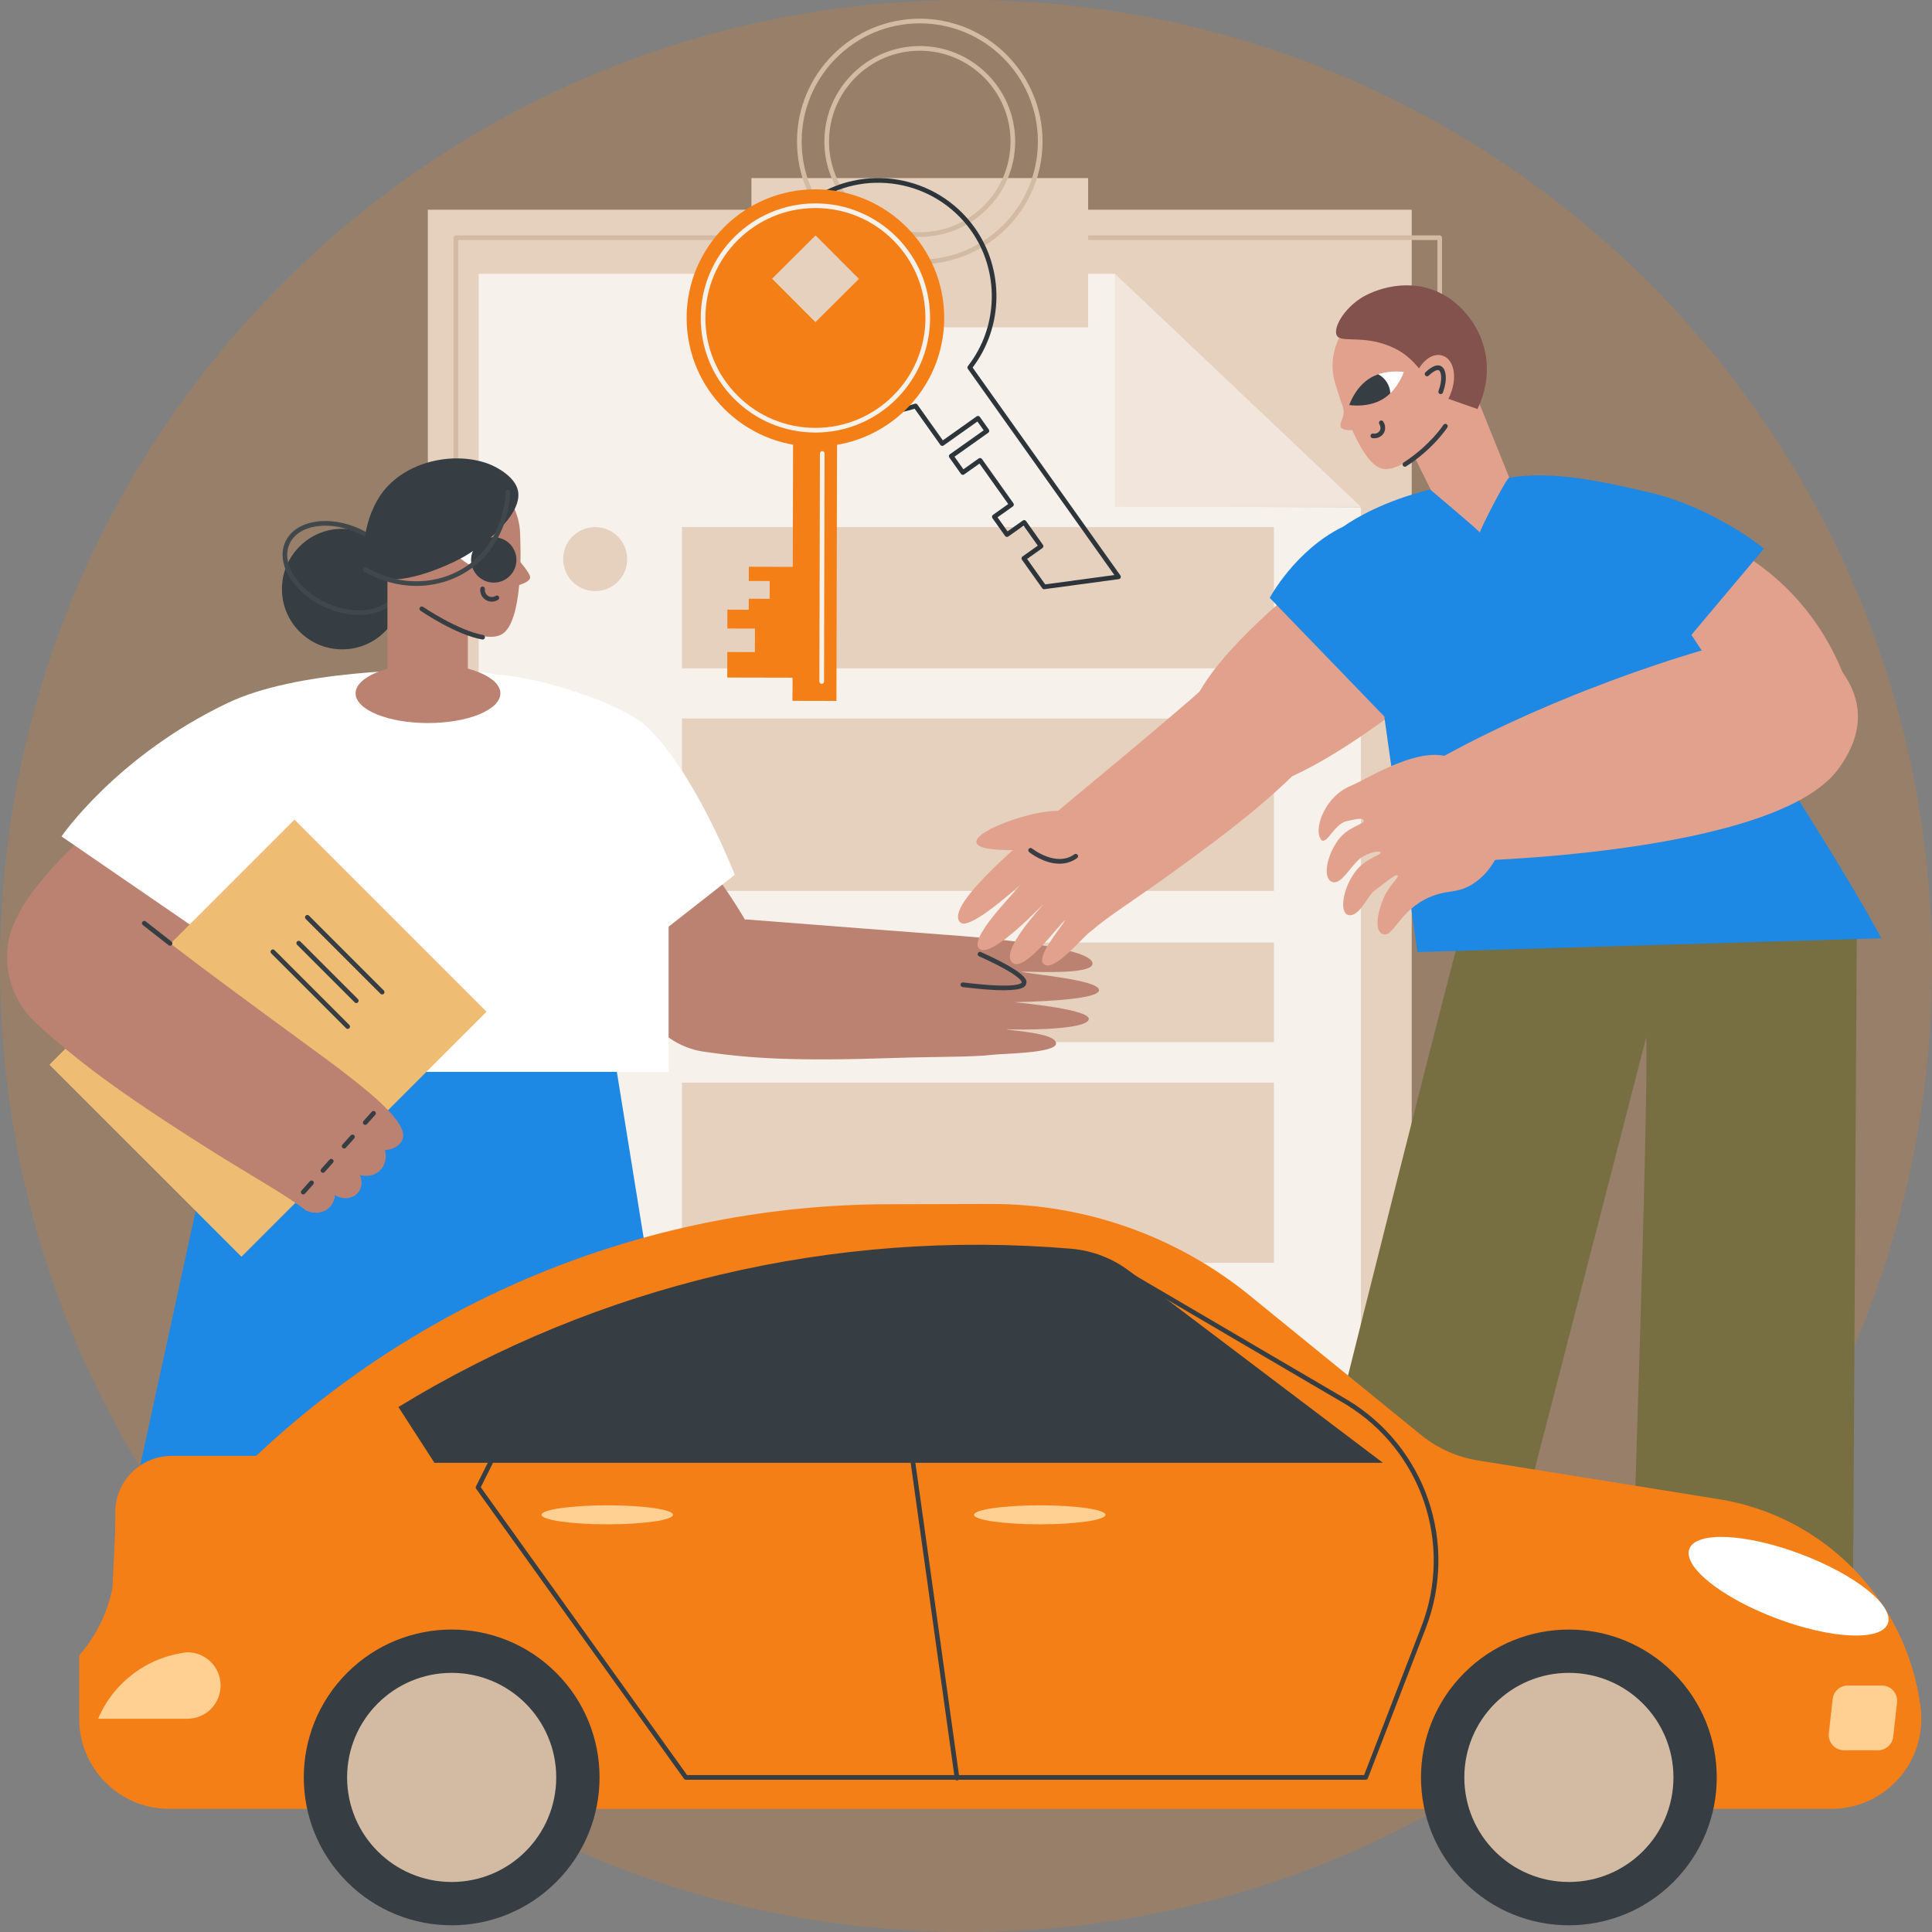
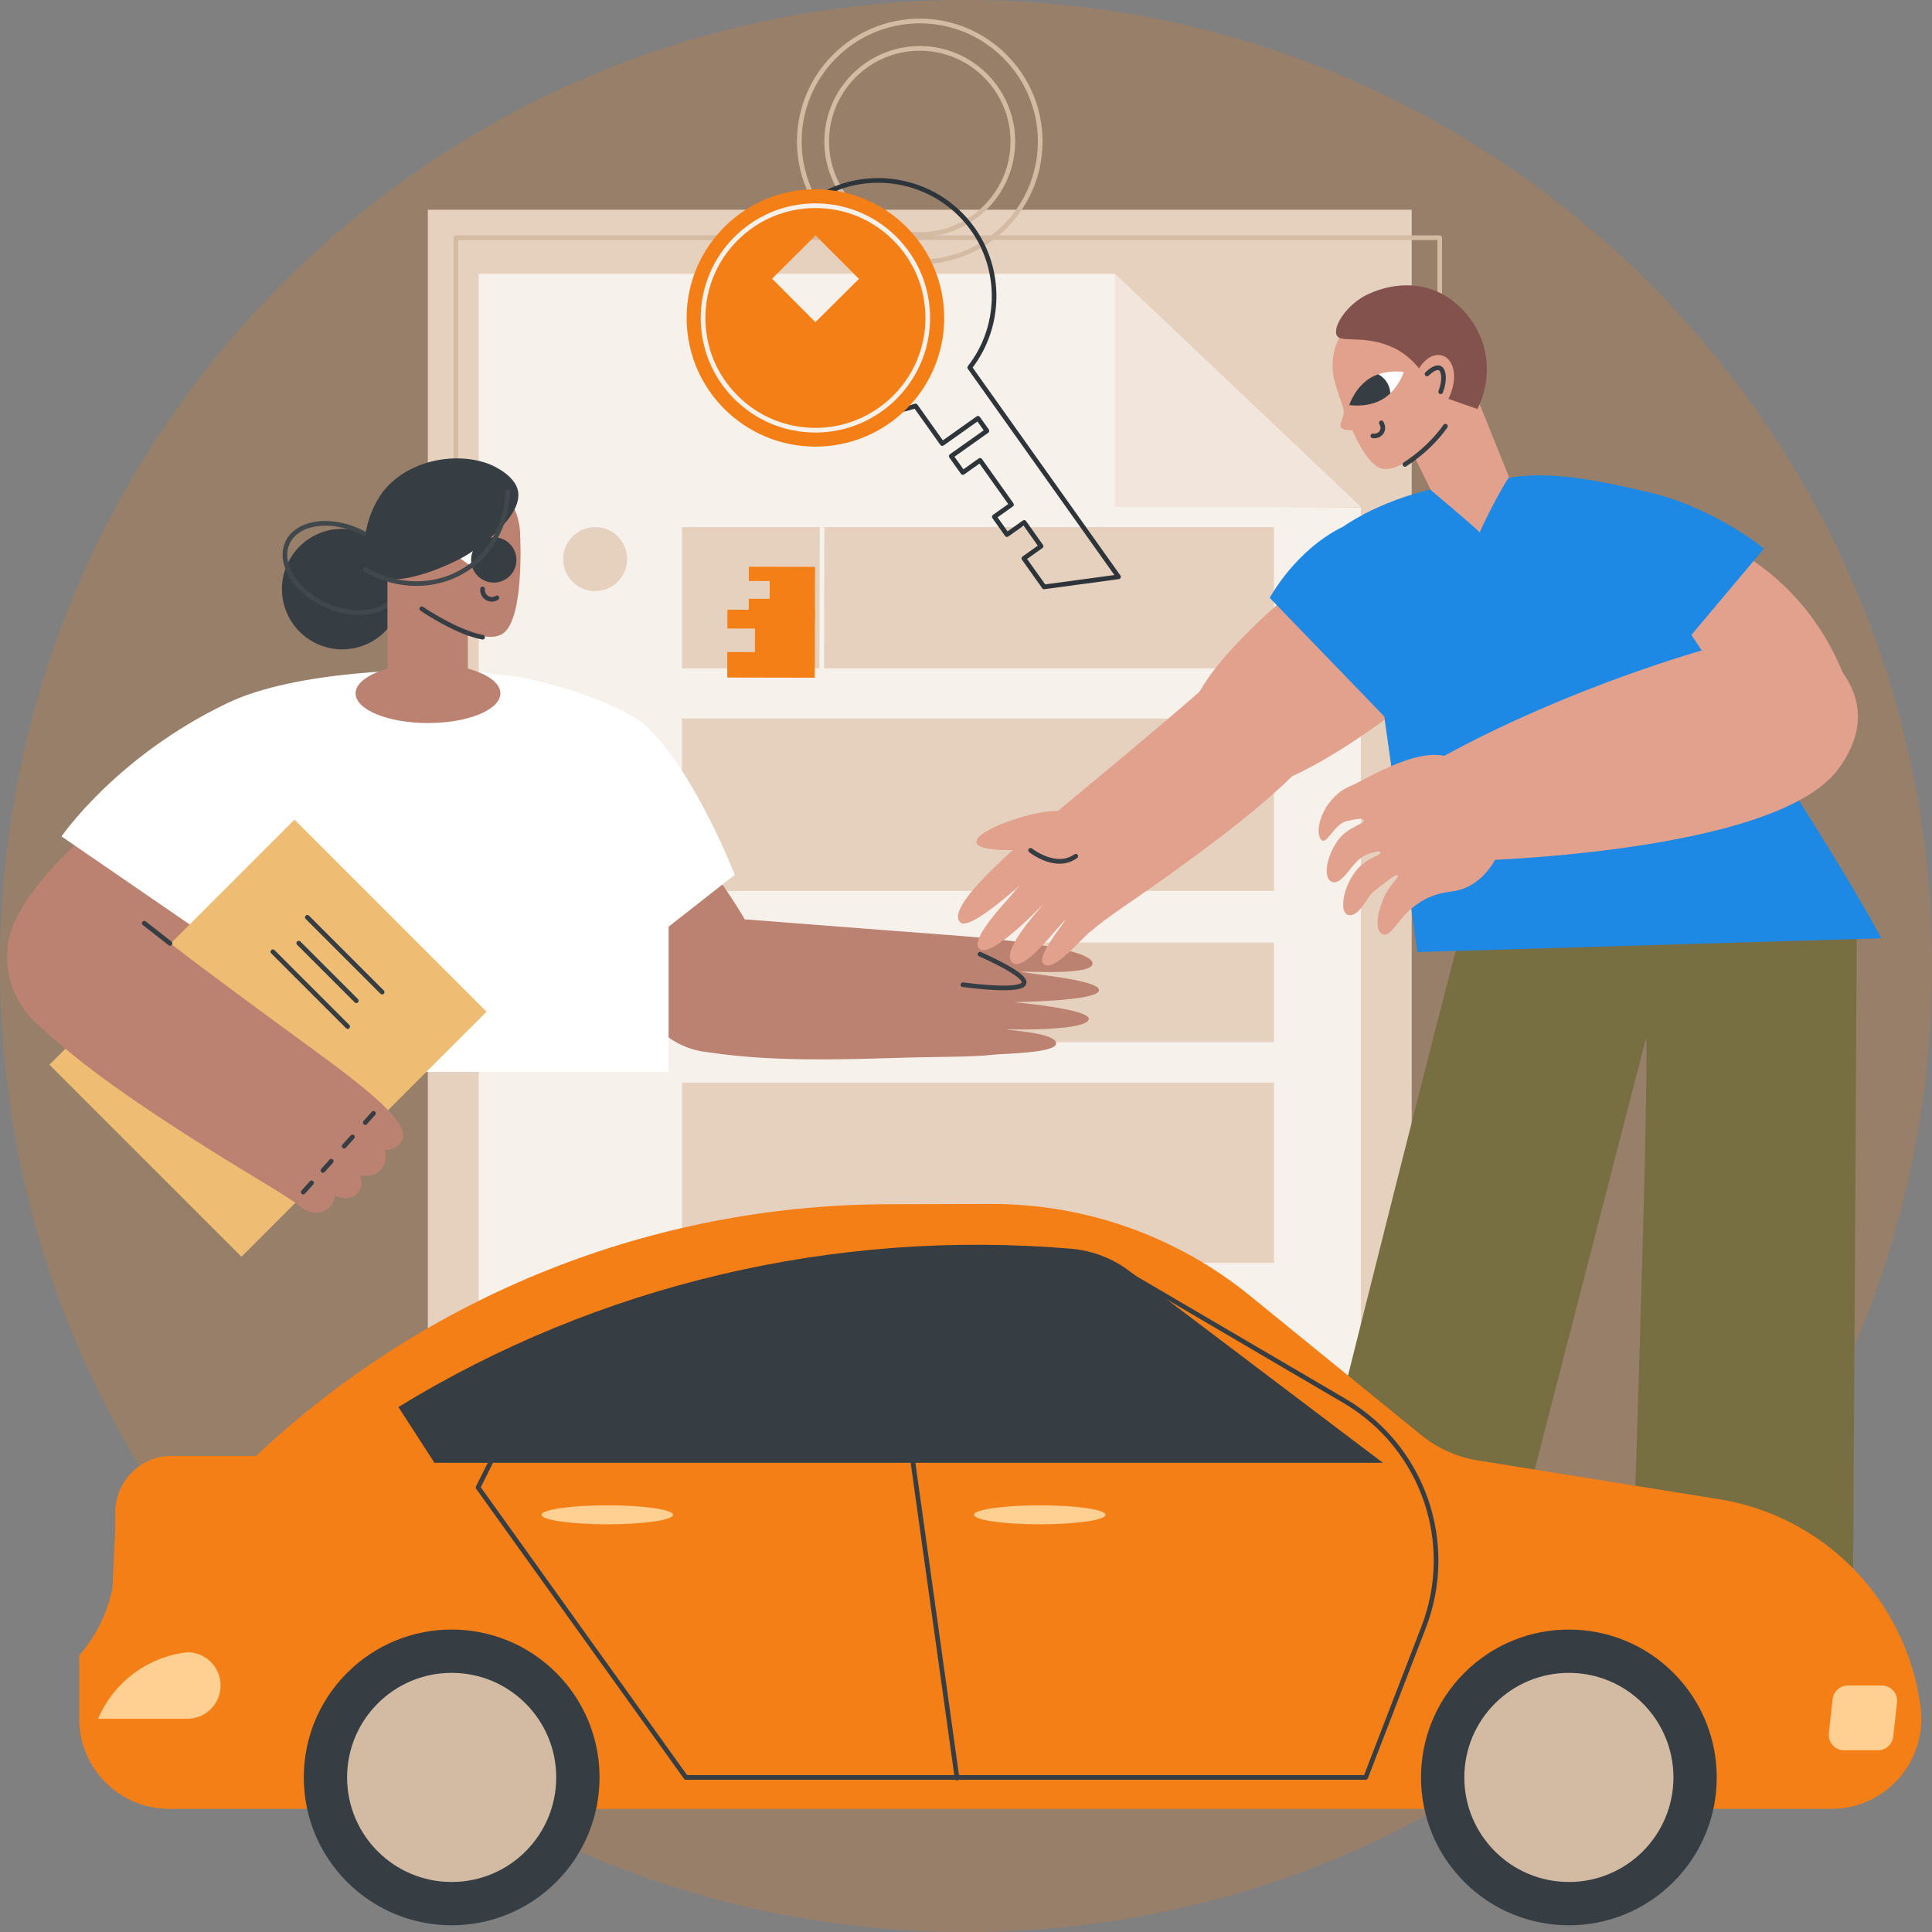
<svg xmlns="http://www.w3.org/2000/svg" width="100" height="100" viewBox="0 0 100 100" fill="none">
  <rect x="0" y="0" width="100" height="100" fill="#808080" stroke="none" />
  <g clip-path="url(#clip0_1213_16824)">
    <path opacity="0.2" d="M50 100C77.614 100 100 77.614 100 50C100 22.386 77.614 0 50 0C22.386 0 0 22.386 0 50C0 77.614 22.386 100 50 100Z" fill="#F57F17" />
    <path d="M73.07 10.855H22.145V75.116H73.07V10.855Z" fill="#E6D0BE" />
    <path d="M23.595 44.556C23.528 44.556 23.475 44.502 23.475 44.436V12.305C23.475 12.238 23.529 12.185 23.595 12.185H74.52C74.587 12.185 74.64 12.239 74.64 12.305V27.283C74.64 27.349 74.586 27.403 74.52 27.403C74.454 27.403 74.4 27.349 74.4 27.283V12.425H23.715V44.436C23.715 44.502 23.661 44.556 23.595 44.556Z" fill="#D3BBA3" />
    <path d="M70.441 71.798H24.774V14.173H57.714V26.203L70.441 26.268V71.798Z" fill="#F7F1EB" />
    <path d="M70.441 26.236H57.714V14.173L70.441 26.236Z" fill="#F2E6DC" />
    <path d="M65.939 37.189H35.3V46.112H65.939V37.189Z" fill="#E6D0BE" />
    <path d="M65.939 48.788H35.3V53.941H65.939V48.788Z" fill="#E6D0BE" />
    <path d="M65.939 56.036H35.3V65.364H65.939V56.036Z" fill="#E6D0BE" />
    <path d="M32.418 39.225C32.628 38.334 32.076 37.442 31.186 37.232C30.295 37.022 29.403 37.573 29.193 38.464C28.982 39.355 29.534 40.247 30.424 40.457C31.315 40.667 32.208 40.116 32.418 39.225Z" fill="#F2E6DC" />
    <path d="M65.939 27.283H35.3V34.593H65.939V27.283Z" fill="#E6D0BE" />
    <path d="M31.978 30.111C32.625 29.464 32.625 28.415 31.978 27.768C31.331 27.121 30.282 27.121 29.634 27.768C28.987 28.415 28.987 29.464 29.634 30.111C30.282 30.758 31.331 30.758 31.978 30.111Z" fill="#E6D0BE" />
    <path d="M31.978 51.616C32.625 50.969 32.625 49.92 31.978 49.273C31.331 48.626 30.282 48.626 29.635 49.273C28.988 49.92 28.988 50.969 29.635 51.616C30.282 52.263 31.331 52.263 31.978 51.616Z" fill="#F2E6DC" />
    <path d="M30.806 59.35C31.721 59.35 32.463 58.608 32.463 57.693C32.463 56.778 31.721 56.036 30.806 56.036C29.891 56.036 29.149 56.778 29.149 57.693C29.149 58.608 29.891 59.35 30.806 59.35Z" fill="#F7F1EB" />
-     <path d="M56.322 9.218H38.893V16.943H56.322V9.218Z" fill="#E6D0BE" />
    <path d="M47.607 13.678C44.103 13.678 41.252 10.827 41.252 7.322C41.252 3.818 44.103 0.967 47.607 0.967C51.111 0.967 53.962 3.818 53.962 7.322C53.962 10.827 51.111 13.678 47.607 13.678ZM47.607 1.208C44.236 1.208 41.493 3.951 41.493 7.322C41.493 10.694 44.236 13.437 47.607 13.437C50.979 13.437 53.721 10.694 53.721 7.322C53.721 3.951 50.979 1.208 47.607 1.208Z" fill="#D3BBA3" />
    <path d="M47.607 12.261C44.884 12.261 42.669 10.046 42.669 7.323C42.669 4.6 44.884 2.384 47.607 2.384C50.33 2.384 52.545 4.6 52.545 7.323C52.545 10.046 50.33 12.261 47.607 12.261ZM47.607 2.625C45.017 2.625 42.91 4.732 42.91 7.323C42.91 9.913 45.017 12.02 47.607 12.02C50.197 12.02 52.304 9.913 52.304 7.323C52.304 4.732 50.197 2.625 47.607 2.625Z" fill="#D3BBA3" />
-     <path d="M35.693 78.796H6.616L12.664 51.031H31.21L35.693 78.796Z" fill="#1E88E5" />
    <path d="M27.185 44.545C29.179 47.472 34.417 56.273 38.087 54.033C39.792 52.993 40.49 51.43 38.986 48.386C37.811 46.007 34.638 42.131 33.852 40.799C31.63 42.048 29.407 43.296 27.185 44.545V44.545Z" fill="#BC8271" />
    <path d="M38.594 47.588C41.59 47.823 48.368 48.346 49.059 48.394C50.349 48.482 56.61 48.978 56.55 49.889C56.511 50.471 53.378 50.282 52.83 50.292C53.472 50.446 56.866 50.714 56.885 51.246C56.904 51.824 52.55 51.863 52.517 51.873C52.984 51.927 56.421 52.251 56.356 52.751C56.281 53.331 52.683 53.308 52.098 53.272C52.138 53.345 54.66 53.437 54.663 54.011C54.666 54.523 51.786 54.535 51.39 54.594C50.349 54.721 48.435 54.688 46.261 54.761C41.154 54.931 38.869 54.794 36.387 54.429C35.424 54.288 33.695 53.591 33.087 51.514C34.833 50.299 36.849 48.803 38.595 47.588H38.594Z" fill="#BC8271" />
    <path d="M51.947 51.255C51.468 51.255 50.788 51.21 49.821 51.089C49.755 51.08 49.708 51.02 49.716 50.954C49.724 50.888 49.785 50.842 49.851 50.85C52.752 51.214 52.883 50.86 52.885 50.856C52.888 50.843 52.946 50.521 50.674 49.497C50.613 49.47 50.586 49.398 50.614 49.338C50.641 49.277 50.712 49.25 50.773 49.278C53.259 50.397 53.16 50.763 53.117 50.92C53.088 51.026 53.026 51.256 51.947 51.256L51.947 51.255Z" fill="#363E44" />
    <path d="M9.446 39.09C6.688 41.311 -1.666 47.235 0.859 50.716C2.948 53.594 10.829 47.466 13.712 45.438C12.29 43.322 10.868 41.206 9.446 39.09Z" fill="#BC8271" />
    <path d="M33.499 48.832L38.031 45.281C38.031 45.281 36.017 40.056 33.499 37.633C32.201 36.385 27.713 34.981 25.68 34.92L33.499 48.831V48.832Z" fill="white" />
    <path d="M3.184 43.293C3.184 43.293 6.038 39.116 11.813 36.373C15.278 34.727 21.545 34.587 23.975 34.7C32.32 35.09 34.606 44.723 34.606 44.723V55.48H8.493L11.797 46.693L10.306 48.185L3.184 43.293H3.184Z" fill="white" />
    <path d="M25.184 52.366L15.243 42.425L2.558 55.109L12.499 65.05L25.184 52.366Z" fill="#EFBC73" />
    <path d="M19.781 51.473C19.75 51.473 19.719 51.461 19.696 51.438L15.822 47.564C15.775 47.517 15.775 47.44 15.822 47.393C15.869 47.346 15.946 47.346 15.993 47.393L19.866 51.267C19.913 51.314 19.913 51.391 19.866 51.438C19.843 51.461 19.812 51.473 19.781 51.473Z" fill="#363E44" />
    <path d="M17.997 53.257C17.966 53.257 17.935 53.245 17.912 53.221L14.039 49.348C13.992 49.301 13.992 49.224 14.039 49.177C14.086 49.13 14.162 49.13 14.209 49.177L18.082 53.051C18.129 53.098 18.129 53.174 18.082 53.221C18.059 53.245 18.028 53.257 17.997 53.257Z" fill="#363E44" />
    <path d="M18.443 51.919C18.413 51.919 18.381 51.907 18.358 51.883L15.376 48.901C15.329 48.855 15.329 48.778 15.376 48.731C15.423 48.684 15.5 48.684 15.547 48.731L18.528 51.713C18.575 51.76 18.575 51.837 18.528 51.883C18.505 51.907 18.474 51.919 18.443 51.919H18.443Z" fill="#363E44" />
    <path d="M7.792 48.033C10.455 50.161 16.975 54.862 17.593 55.346C18.749 56.252 21.265 58.112 20.821 59.016C20.673 59.317 20.325 59.507 19.925 59.53C20.047 59.942 19.917 60.383 19.598 60.643C19.179 60.984 18.662 60.828 18.625 60.816C18.761 61.12 18.738 61.465 18.553 61.705C18.299 62.038 17.769 62.13 17.34 61.862C17.332 61.956 17.29 62.29 17.015 62.532C16.711 62.801 16.244 62.849 15.833 62.652C14.806 61.849 13 60.858 10.912 59.541C6.008 56.449 3.951 54.864 1.853 52.942C1.039 52.196 -0.14 50.441 0.611 48.103C3.025 48.074 5.38 48.062 7.793 48.033H7.792Z" fill="#BC8271" />
    <path d="M8.802 48.952C8.777 48.952 8.75 48.944 8.729 48.926C8.142 48.469 7.657 48.09 7.391 47.88C7.34 47.839 7.33 47.763 7.372 47.711C7.413 47.659 7.489 47.65 7.541 47.691C7.806 47.901 8.29 48.279 8.877 48.736C8.929 48.777 8.938 48.852 8.898 48.905C8.874 48.935 8.838 48.951 8.803 48.951L8.802 48.952Z" fill="#363E44" />
    <path d="M18.904 58.224C18.875 58.224 18.847 58.214 18.824 58.193C18.774 58.149 18.77 58.073 18.814 58.023L19.245 57.542C19.29 57.492 19.366 57.489 19.415 57.533C19.465 57.577 19.469 57.654 19.424 57.703L18.994 58.184C18.97 58.211 18.937 58.224 18.904 58.224Z" fill="#363E44" />
    <path d="M17.813 59.447C17.784 59.447 17.755 59.437 17.732 59.416C17.683 59.372 17.679 59.295 17.723 59.246L18.154 58.765C18.199 58.715 18.274 58.711 18.324 58.756C18.373 58.8 18.377 58.876 18.333 58.926L17.902 59.407C17.879 59.434 17.846 59.447 17.813 59.447Z" fill="#363E44" />
    <path d="M16.715 60.705C16.687 60.705 16.658 60.694 16.635 60.674C16.585 60.63 16.581 60.554 16.625 60.504L17.056 60.023C17.1 59.973 17.176 59.968 17.226 60.013C17.276 60.057 17.28 60.133 17.235 60.183L16.805 60.665C16.781 60.691 16.748 60.705 16.715 60.705Z" fill="#363E44" />
    <path d="M15.696 61.824C15.668 61.824 15.639 61.814 15.616 61.794C15.566 61.749 15.562 61.673 15.607 61.623L16.037 61.142C16.081 61.092 16.157 61.089 16.207 61.133C16.257 61.177 16.261 61.253 16.216 61.303L15.786 61.784C15.762 61.811 15.729 61.824 15.696 61.824Z" fill="#363E44" />
    <path d="M17.713 33.61C19.436 33.61 20.833 32.213 20.833 30.49C20.833 28.767 19.436 27.37 17.713 27.37C15.99 27.37 14.593 28.767 14.593 30.49C14.593 32.213 15.99 33.61 17.713 33.61Z" fill="#363E44" />
    <path d="M18.58 31.831C18.011 31.831 17.388 31.697 16.782 31.416C15.16 30.667 14.258 29.153 14.771 28.041C15.024 27.494 15.572 27.127 16.314 27.008C17.039 26.891 17.866 27.024 18.644 27.384C20.266 28.133 21.168 29.647 20.654 30.758C20.333 31.455 19.532 31.831 18.58 31.831ZM16.844 27.208C16.676 27.208 16.511 27.22 16.352 27.246C15.692 27.352 15.208 27.671 14.991 28.143C14.533 29.134 15.382 30.504 16.883 31.198C18.384 31.891 19.978 31.649 20.436 30.658C20.894 29.667 20.045 28.296 18.544 27.603C17.981 27.343 17.393 27.208 16.844 27.208Z" fill="#40484C" />
    <path d="M22.152 37.425C24.222 37.425 25.9 36.737 25.9 35.888C25.9 35.04 24.222 34.352 22.152 34.352C20.083 34.352 18.405 35.04 18.405 35.888C18.405 36.737 20.083 37.425 22.152 37.425Z" fill="#BC8271" />
    <path d="M26.035 32.79C24.936 33.571 21.83 31.451 21.83 31.451L20.053 27.735C20.053 25.838 21.591 24.3 23.488 24.3C25.386 24.3 26.923 25.837 26.923 27.735C26.923 27.735 27.155 31.995 26.036 32.79H26.035Z" fill="#BC8271" />
    <path d="M24.216 27.696H20.054V36.379H24.216V27.696Z" fill="#BC8271" />
-     <path d="M26.528 28.638C26.528 28.638 27.491 29.647 27.44 29.914C27.379 30.232 26.306 30.426 26.306 30.426C26.306 30.426 26.553 28.64 26.528 28.638Z" fill="#BC8271" />
    <path d="M23.429 28.491C23.429 28.491 24.004 28.182 24.697 28.182C24.845 28.182 24.566 29.362 24.427 29.295C23.811 29.001 23.429 28.49 23.429 28.49L23.429 28.491Z" fill="white" />
    <path d="M24.727 28.151C25.185 27.692 25.928 27.692 26.387 28.151C26.845 28.61 26.845 29.353 26.387 29.811C25.928 30.27 25.185 30.27 24.727 29.811C24.268 29.353 24.268 28.61 24.727 28.151Z" fill="#363E44" />
    <path d="M25.456 31.141C25.342 31.141 25.228 31.108 25.129 31.044C24.938 30.92 24.832 30.694 24.86 30.466C24.867 30.4 24.926 30.353 24.994 30.361C25.06 30.368 25.107 30.428 25.099 30.495C25.083 30.631 25.147 30.767 25.261 30.842C25.379 30.919 25.534 30.919 25.654 30.842C25.709 30.806 25.784 30.822 25.82 30.878C25.856 30.933 25.84 31.008 25.784 31.044C25.685 31.108 25.571 31.141 25.457 31.141H25.456Z" fill="#363E44" />
    <path d="M24.981 33.102C24.974 33.102 24.967 33.102 24.96 33.101C23.605 32.86 21.838 31.661 21.763 31.61C21.708 31.572 21.693 31.497 21.731 31.443C21.768 31.387 21.844 31.374 21.898 31.411C21.916 31.423 23.698 32.631 25.002 32.864C25.067 32.875 25.111 32.938 25.099 33.003C25.088 33.062 25.038 33.103 24.98 33.103L24.981 33.102Z" fill="#363E44" />
    <path d="M19.293 29.684C18.488 28.953 18.859 26.651 19.86 25.404C21.15 23.796 23.631 23.36 25.332 24.027C25.75 24.191 26.667 24.693 26.811 25.402C27.079 26.728 24.779 28.398 23.945 28.852C22.673 29.545 20.178 30.487 19.292 29.684H19.293Z" fill="#363E44" />
    <path d="M21.551 30.327C20.637 30.327 19.704 30.082 18.855 29.588C18.798 29.555 18.778 29.481 18.812 29.424C18.845 29.367 18.919 29.347 18.976 29.38C20.712 30.39 22.81 30.311 24.32 29.18C26.027 27.901 26.157 25.857 26.166 25.461C26.168 25.395 26.221 25.343 26.287 25.343H26.289C26.356 25.344 26.408 25.399 26.407 25.465C26.398 25.882 26.26 28.026 24.464 29.372C23.617 30.006 22.596 30.327 21.55 30.327L21.551 30.327Z" fill="#40484C" />
    <path d="M86.197 86.24H92.922L93.835 77.906H87.11L86.197 86.24Z" fill="#E2A18D" />
    <path d="M87.003 85.897H93.191L92.901 92.011H77.231L77.712 91.197C79.654 87.912 83.187 85.897 87.003 85.897V85.897Z" fill="#E6D0BE" />
    <path d="M68.534 86.24H75.259L77.113 78.079H70.388L68.534 86.24Z" fill="#E2A18D" />
    <path d="M69.341 85.897H75.528L74.74 92.011H59.568L60.049 91.197C61.992 87.912 65.524 85.897 69.341 85.897V85.897Z" fill="white" />
    <path d="M74.74 92.132H59.568C59.501 92.132 59.448 92.078 59.448 92.012C59.448 91.946 59.502 91.892 59.568 91.892H74.634L75.408 85.882C75.417 85.817 75.476 85.771 75.543 85.778C75.609 85.787 75.656 85.847 75.648 85.913L74.86 92.027C74.852 92.087 74.801 92.132 74.74 92.132Z" fill="#D3BBA3" />
    <path d="M96.11 47.506L95.902 84.368H84.402C84.402 84.368 85.346 56.919 85.21 53.687L77.113 85.057L66.623 83.827C66.623 83.827 73.958 54.266 76.144 46.214C76.144 46.214 83.324 36.803 96.111 47.505L96.11 47.506Z" fill="#776E42" />
    <path d="M71.489 24.244C72.686 24.602 74.873 22.025 74.873 22.025L75.377 17.972C74.813 16.308 72.799 15.345 71.135 15.909C69.471 16.473 68.578 18.279 69.142 19.944C69.142 19.944 70.27 23.879 71.489 24.244H71.489Z" fill="#E2A18D" />
    <path d="M78.234 25.005L75.907 29.072L71.085 19.375L75.375 17.921L78.234 25.005Z" fill="#E2A18D" />
    <path d="M72.661 19.256C72.661 19.256 72.007 19.146 71.341 19.372C71.199 19.42 71.851 20.464 71.964 20.354C72.46 19.871 72.661 19.256 72.661 19.256V19.256Z" fill="white" />
    <path d="M70.92 19.567C70.14 20.038 69.837 20.965 69.837 20.965C69.837 20.965 70.799 21.127 71.578 20.655C71.723 20.568 71.851 20.465 71.964 20.354C71.941 19.953 71.716 19.576 71.34 19.374C71.199 19.422 71.056 19.484 70.92 19.567Z" fill="#363E44" />
    <path d="M69.203 17.382C68.944 16.956 69.688 15.753 70.802 15.231C72.168 14.591 73.99 14.48 75.435 15.771C76.824 17.012 77.479 19.052 76.475 21.171C75.991 20.999 75.565 20.858 74.969 20.644C75.49 19.58 75.249 18.721 74.796 18.466C74.409 18.248 73.857 18.403 73.448 19.07C73.125 18.678 72.615 18.11 71.573 17.786C70.368 17.41 69.403 17.712 69.203 17.382Z" fill="#84524D" />
    <path d="M72.719 24.159C72.679 24.159 72.64 24.139 72.617 24.104C72.581 24.048 72.597 23.973 72.653 23.937C74.006 23.067 74.705 22.003 74.712 21.992C74.749 21.937 74.823 21.921 74.879 21.957C74.935 21.993 74.951 22.068 74.915 22.123C74.885 22.169 74.18 23.241 72.784 24.139C72.763 24.152 72.741 24.159 72.719 24.159V24.159Z" fill="#363E44" />
    <path d="M71.133 22.686C71.101 22.686 71.069 22.684 71.037 22.679C70.972 22.668 70.927 22.606 70.938 22.541C70.949 22.475 71.009 22.43 71.076 22.441C71.223 22.466 71.368 22.395 71.428 22.27C71.502 22.115 71.397 21.954 71.396 21.952C71.359 21.897 71.373 21.822 71.428 21.785C71.483 21.748 71.557 21.761 71.594 21.816C71.602 21.827 71.78 22.091 71.645 22.373C71.553 22.566 71.35 22.686 71.132 22.686H71.133Z" fill="#363E44" />
    <path d="M69.458 20.821C69.512 20.952 69.564 21.177 69.543 21.412C69.516 21.696 69.331 21.929 69.388 22.082C69.427 22.185 69.596 22.302 70.061 22.256L69.458 20.821V20.821Z" fill="#E2A18D" />
    <path d="M74.57 20.4C74.556 20.4 74.542 20.397 74.528 20.392C74.466 20.369 74.434 20.299 74.457 20.237C74.687 19.621 74.587 19.215 74.467 19.161C74.367 19.115 74.124 19.268 73.948 19.443C73.9 19.49 73.825 19.489 73.778 19.442C73.731 19.394 73.731 19.318 73.779 19.271C73.891 19.161 74.277 18.811 74.566 18.941C74.874 19.08 74.925 19.673 74.683 20.321C74.665 20.37 74.619 20.399 74.57 20.399L74.57 20.4Z" fill="#363E44" />
    <path d="M76.608 33.356C74.269 35.238 65.023 43.332 62.342 40.261C60.359 37.99 61.05 35.19 68.779 29.072C70.273 30.633 75.113 31.795 76.608 33.356Z" fill="#E2A18D" />
    <path d="M62.511 35.423C60.367 37.361 55.093 41.675 54.595 42.117C53.664 42.943 48.75 46.881 49.709 47.747C50.161 48.155 52.348 46.208 52.838 45.777C52.371 46.359 50.079 48.636 50.704 49.119C51.348 49.616 53.974 46.81 54.005 46.797C53.76 47.109 51.754 49.245 52.395 49.822C53.013 50.379 54.796 47.865 55.145 47.616C54.885 48.051 53.613 49.536 54.016 49.898C54.556 50.383 56.124 48.394 56.461 48.206C57.289 47.474 58.766 46.542 60.465 45.321C64.455 42.451 66.114 41.004 67.79 39.269C68.44 38.596 69.348 37.05 68.59 35.111C66.547 35.211 64.553 35.322 62.51 35.422L62.511 35.423Z" fill="#E2A18D" />
    <path d="M52.953 43.994C51 44.052 50.592 43.821 50.544 43.618C50.385 42.953 53.921 41.764 55.047 42.001C55.562 42.109 55.981 42.398 55.981 42.398C56.231 42.571 56.398 42.687 56.405 42.805C56.42 43.048 55.766 43.419 52.953 43.994H52.953Z" fill="#E2A18D" />
    <path d="M54.839 44.706C54.028 44.706 53.309 44.138 53.268 44.105C53.216 44.064 53.208 43.988 53.25 43.936C53.291 43.884 53.367 43.876 53.419 43.917C53.432 43.927 54.664 44.899 55.611 44.218C55.665 44.18 55.74 44.192 55.779 44.246C55.818 44.3 55.806 44.375 55.752 44.414C55.455 44.628 55.14 44.706 54.839 44.706H54.839Z" fill="#363E44" />
    <path d="M95.971 36.789C95.971 36.789 95.073 31.087 89.269 28.154L84.849 34.05L95.971 36.79V36.789Z" fill="#E2A18D" />
-     <path d="M97.379 48.565C95.279 44.65 90.562 37.407 87.547 32.862L91.302 28.397C91.302 28.397 88.561 26.132 85.01 25.408V25.405C82.25 24.758 80.139 24.409 78.12 24.722C77.966 24.746 76.614 27.389 76.597 27.563C76.49 27.412 74.023 25.336 74.023 25.336C71.652 25.925 70.16 26.816 69.522 27.259C67.043 28.464 65.721 30.945 65.721 30.945L71.65 37.084L73.365 49.278L97.379 48.565Z" fill="#1E88E5" />
+     <path d="M97.379 48.565C95.279 44.65 90.562 37.407 87.547 32.862L91.302 28.397C91.302 28.397 88.561 26.132 85.01 25.408V25.405C82.25 24.758 80.139 24.409 78.12 24.722C77.966 24.746 76.614 27.389 76.597 27.563C76.49 27.412 74.023 25.336 74.023 25.336C71.652 25.925 70.16 26.816 69.522 27.259C67.043 28.464 65.721 30.945 65.721 30.945L71.65 37.084L73.365 49.278Z" fill="#1E88E5" />
    <path d="M69.926 40.67C70.801 40.313 73.749 38.369 75.325 39.343C76.913 40.323 77.575 42.276 77.578 44.143C77.572 44.148 77.567 44.154 77.562 44.16C77.346 44.629 76.95 45.298 76.228 45.756C75.405 46.277 74.945 46.024 73.991 46.44C72.379 47.14 72.119 48.595 71.55 48.343C71.16 48.17 71.274 47.316 71.582 46.564C71.898 45.792 72.427 45.426 72.341 45.32C72.247 45.204 71.757 45.645 71.099 46.139C70.793 46.368 70.34 47.515 69.772 47.357C69.318 47.231 69.491 45.921 70.221 45.029C70.737 44.398 71.516 44.258 71.461 44.12C71.42 44.016 70.958 44.11 70.584 44.311C69.966 44.641 69.49 45.81 68.97 45.654C68.46 45.503 68.631 44.361 69.25 43.498C69.773 42.77 70.649 42.656 70.582 42.483C70.534 42.362 70.512 42.317 69.687 42.507C68.999 42.665 68.576 44.016 68.302 43.32C68.072 42.735 68.608 41.209 69.927 40.67L69.926 40.67Z" fill="#E2A18D" />
    <path d="M90.438 33.036C92.465 32.548 94.607 33.421 95.646 35.228C96.327 36.413 96.506 37.962 95.15 39.805C91.85 44.293 75.592 44.576 75.592 44.576L71.65 41.024C76.554 37.623 84.86 34.376 90.438 33.036H90.438Z" fill="#E2A18D" />
    <path d="M99.409 88.374C99.767 91.16 97.597 93.626 94.789 93.626H8.759C6.186 93.626 4.1 91.54 4.1 88.967V85.681C5.302 84.313 5.966 82.552 5.966 80.731V78.28C5.966 76.665 7.276 75.355 8.891 75.355H13.259C22.109 67.018 33.801 62.362 45.96 62.331L51.286 62.317C56.169 62.304 60.907 63.981 64.695 67.064L73.55 74.271C74.422 74.98 75.468 75.442 76.58 75.606L88.972 77.598C94.455 78.48 98.704 82.866 99.41 88.374H99.409Z" fill="#F57F17" />
    <path d="M86.617 97.411C89.606 94.422 89.606 89.576 86.617 86.587C83.628 83.598 78.782 83.598 75.793 86.587C72.803 89.576 72.803 94.422 75.793 97.411C78.782 100.4 83.628 100.4 86.617 97.411Z" fill="#363E44" />
    <path d="M81.205 97.411C84.194 97.411 86.617 94.988 86.617 91.999C86.617 89.01 84.194 86.587 81.205 86.587C78.216 86.587 75.793 89.01 75.793 91.999C75.793 94.988 78.216 97.411 81.205 97.411Z" fill="#D3BBA3" />
    <path d="M28.791 97.411C31.78 94.422 31.78 89.576 28.791 86.587C25.802 83.597 20.956 83.597 17.966 86.587C14.977 89.576 14.977 94.422 17.966 97.411C20.956 100.4 25.802 100.4 28.791 97.411Z" fill="#363E44" />
    <path d="M23.378 97.411C26.367 97.411 28.79 94.988 28.79 91.999C28.79 89.01 26.367 86.587 23.378 86.587C20.389 86.587 17.966 89.01 17.966 91.999C17.966 94.988 20.389 97.411 23.378 97.411Z" fill="#D3BBA3" />
    <path d="M22.486 75.714H71.577L58.468 65.797C57.586 65.129 56.532 64.726 55.43 64.633C43.165 63.599 30.941 66.507 20.622 72.827L22.486 75.714Z" fill="#363E44" />
-     <path d="M97.712 84.037C98.058 83.117 96.04 81.505 93.203 80.437C90.367 79.369 87.786 79.249 87.44 80.169C87.093 81.09 89.112 82.701 91.949 83.769C94.785 84.837 97.365 84.957 97.712 84.037Z" fill="white" />
    <path d="M9.811 82.156H5.824L5.991 78.672H11.354L9.811 82.156Z" fill="#F57F17" />
    <path d="M70.688 92.119H35.5C35.462 92.119 35.425 92.101 35.403 92.069L24.646 77.061C24.619 77.024 24.616 76.977 24.636 76.937L26.824 72.561C26.854 72.502 26.926 72.478 26.986 72.507C27.045 72.537 27.069 72.609 27.04 72.669L24.885 76.979L35.563 91.878H70.606L73.572 84.189C75.229 79.894 73.57 75.049 69.628 72.671L58.078 65.901C58.021 65.867 58.002 65.793 58.035 65.736C58.069 65.678 58.142 65.659 58.2 65.692L69.751 72.463C73.795 74.903 75.496 79.87 73.797 84.275L70.801 92.042C70.783 92.088 70.738 92.119 70.688 92.119L70.688 92.119Z" fill="#363E44" />
    <path d="M49.536 92.155C49.477 92.155 49.425 92.112 49.417 92.052L47.05 75.096C47.041 75.03 47.087 74.969 47.153 74.96C47.218 74.949 47.279 74.996 47.289 75.062L49.656 92.018C49.665 92.084 49.619 92.145 49.553 92.154C49.547 92.155 49.541 92.155 49.536 92.155Z" fill="#363E44" />
    <path d="M31.434 78.898C33.313 78.898 34.837 78.678 34.837 78.406C34.837 78.135 33.313 77.915 31.434 77.915C29.554 77.915 28.03 78.135 28.03 78.406C28.03 78.678 29.554 78.898 31.434 78.898Z" fill="#FFD092" />
    <path d="M53.817 78.898C55.697 78.898 57.221 78.678 57.221 78.406C57.221 78.135 55.697 77.915 53.817 77.915C51.938 77.915 50.414 78.135 50.414 78.406C50.414 78.678 51.938 78.898 53.817 78.898Z" fill="#FFD092" />
    <path d="M9.698 88.962H5.078C5.885 87.066 7.649 85.752 9.696 85.521H9.698C10.648 85.521 11.418 86.291 11.418 87.242C11.418 88.192 10.648 88.962 9.698 88.962Z" fill="#FFD092" />
    <path d="M97.206 90.594H95.449C94.977 90.594 94.609 90.183 94.661 89.713L94.858 87.947C94.903 87.545 95.242 87.242 95.646 87.242H97.402C97.875 87.242 98.243 87.652 98.19 88.122L97.993 89.888C97.949 90.29 97.609 90.594 97.206 90.594Z" fill="#FFD092" />
    <path d="M54.043 30.498C54.004 30.498 53.968 30.479 53.945 30.447L52.897 28.972C52.878 28.946 52.871 28.914 52.876 28.882C52.881 28.85 52.899 28.822 52.925 28.804L53.716 28.243L52.981 27.208L52.19 27.769C52.136 27.808 52.06 27.795 52.022 27.741L51.367 26.818C51.348 26.792 51.341 26.759 51.346 26.728C51.351 26.697 51.369 26.669 51.395 26.65L52.186 26.089L50.698 23.995L49.906 24.556C49.852 24.595 49.777 24.582 49.739 24.528L49.137 23.681C49.118 23.655 49.111 23.623 49.116 23.591C49.122 23.559 49.139 23.532 49.165 23.513L50.915 22.273L50.591 21.817L48.841 23.058C48.788 23.097 48.712 23.084 48.674 23.03L47.341 21.155C44.821 21.967 42.006 21.037 40.469 18.873C39.523 17.541 39.152 15.92 39.425 14.309C39.698 12.698 40.583 11.291 41.917 10.345C44.669 8.392 48.499 9.041 50.453 11.791C51.991 13.955 51.941 16.916 50.343 19.024L57.991 29.786C58.016 29.821 58.02 29.866 58.003 29.904C57.986 29.943 57.951 29.97 57.909 29.976L54.058 30.496C54.053 30.497 54.047 30.497 54.042 30.497L54.043 30.498ZM53.163 28.931L54.099 30.248L57.68 29.764L50.096 19.092C50.065 19.049 50.066 18.99 50.099 18.948C51.686 16.919 51.751 14.033 50.257 11.931C48.38 9.29 44.701 8.666 42.057 10.541C40.776 11.45 39.925 12.803 39.663 14.35C39.4 15.897 39.756 17.454 40.666 18.734C42.16 20.836 44.908 21.726 47.349 20.898C47.399 20.881 47.455 20.899 47.486 20.943L48.801 22.792L50.551 21.551C50.605 21.512 50.68 21.526 50.718 21.58L51.181 22.231C51.2 22.257 51.207 22.29 51.202 22.321C51.197 22.352 51.179 22.38 51.153 22.399L49.404 23.639L49.866 24.29L50.658 23.728C50.712 23.69 50.787 23.703 50.825 23.757L52.453 26.047C52.471 26.073 52.478 26.105 52.474 26.137C52.468 26.168 52.451 26.196 52.424 26.215L51.633 26.776L52.15 27.503L52.941 26.942C52.995 26.903 53.07 26.916 53.109 26.97L53.983 28.201C54.002 28.227 54.009 28.259 54.004 28.29C53.998 28.322 53.981 28.35 53.955 28.368L53.163 28.93L53.163 28.931Z" fill="#2D353A" />
    <path d="M35.54 16.442C35.531 20.12 38.508 23.109 42.19 23.117C45.871 23.126 48.863 20.151 48.872 16.474C48.881 12.796 45.903 9.807 42.221 9.798C38.54 9.79 35.548 12.764 35.54 16.442ZM39.963 14.425L42.215 12.185L44.458 14.435L42.205 16.675L39.963 14.425Z" fill="#F57F17" />
    <path d="M37.645 33.749L39.074 33.753L39.077 32.535L37.648 32.531L37.65 31.557L42.18 31.568L42.172 35.079L37.642 35.069L37.645 33.749Z" fill="#F57F17" />
    <path d="M38.756 30.992L39.837 30.995L39.839 30.074L38.758 30.072L38.76 29.334L42.186 29.343L42.179 31.998L38.754 31.99L38.756 30.992Z" fill="#F57F17" />
-     <path d="M41.056 19.547L41.019 36.275L43.294 36.28L43.333 19.552L41.056 19.547Z" fill="#F57F17" />
    <path d="M42.206 22.388H42.191C40.606 22.384 39.117 21.764 37.998 20.641C36.879 19.518 36.266 18.027 36.27 16.444C36.277 13.179 38.939 10.527 42.205 10.527H42.219C43.805 10.531 45.294 11.151 46.412 12.274C47.531 13.397 48.144 14.887 48.141 16.472C48.133 19.737 45.472 22.388 42.206 22.388ZM42.206 10.768C39.071 10.768 36.518 13.312 36.511 16.444C36.507 17.964 37.096 19.394 38.17 20.471C39.243 21.548 40.671 22.143 42.193 22.147H42.206C45.341 22.147 47.894 19.604 47.901 16.471C47.904 14.951 47.316 13.521 46.242 12.444C45.169 11.367 43.741 10.772 42.219 10.768H42.206Z" fill="#F7F1EB" />
    <path d="M42.532 35.397C42.465 35.397 42.412 35.343 42.412 35.276L42.44 23.471C42.44 23.404 42.494 23.35 42.56 23.35C42.626 23.35 42.68 23.404 42.68 23.471L42.652 35.277C42.652 35.343 42.598 35.397 42.532 35.397Z" fill="#F7F1EB" />
  </g>
  <defs>
    <clipPath id="clip0_1213_16824">
      <rect width="100" height="100" fill="white" />
    </clipPath>
  </defs>
</svg>